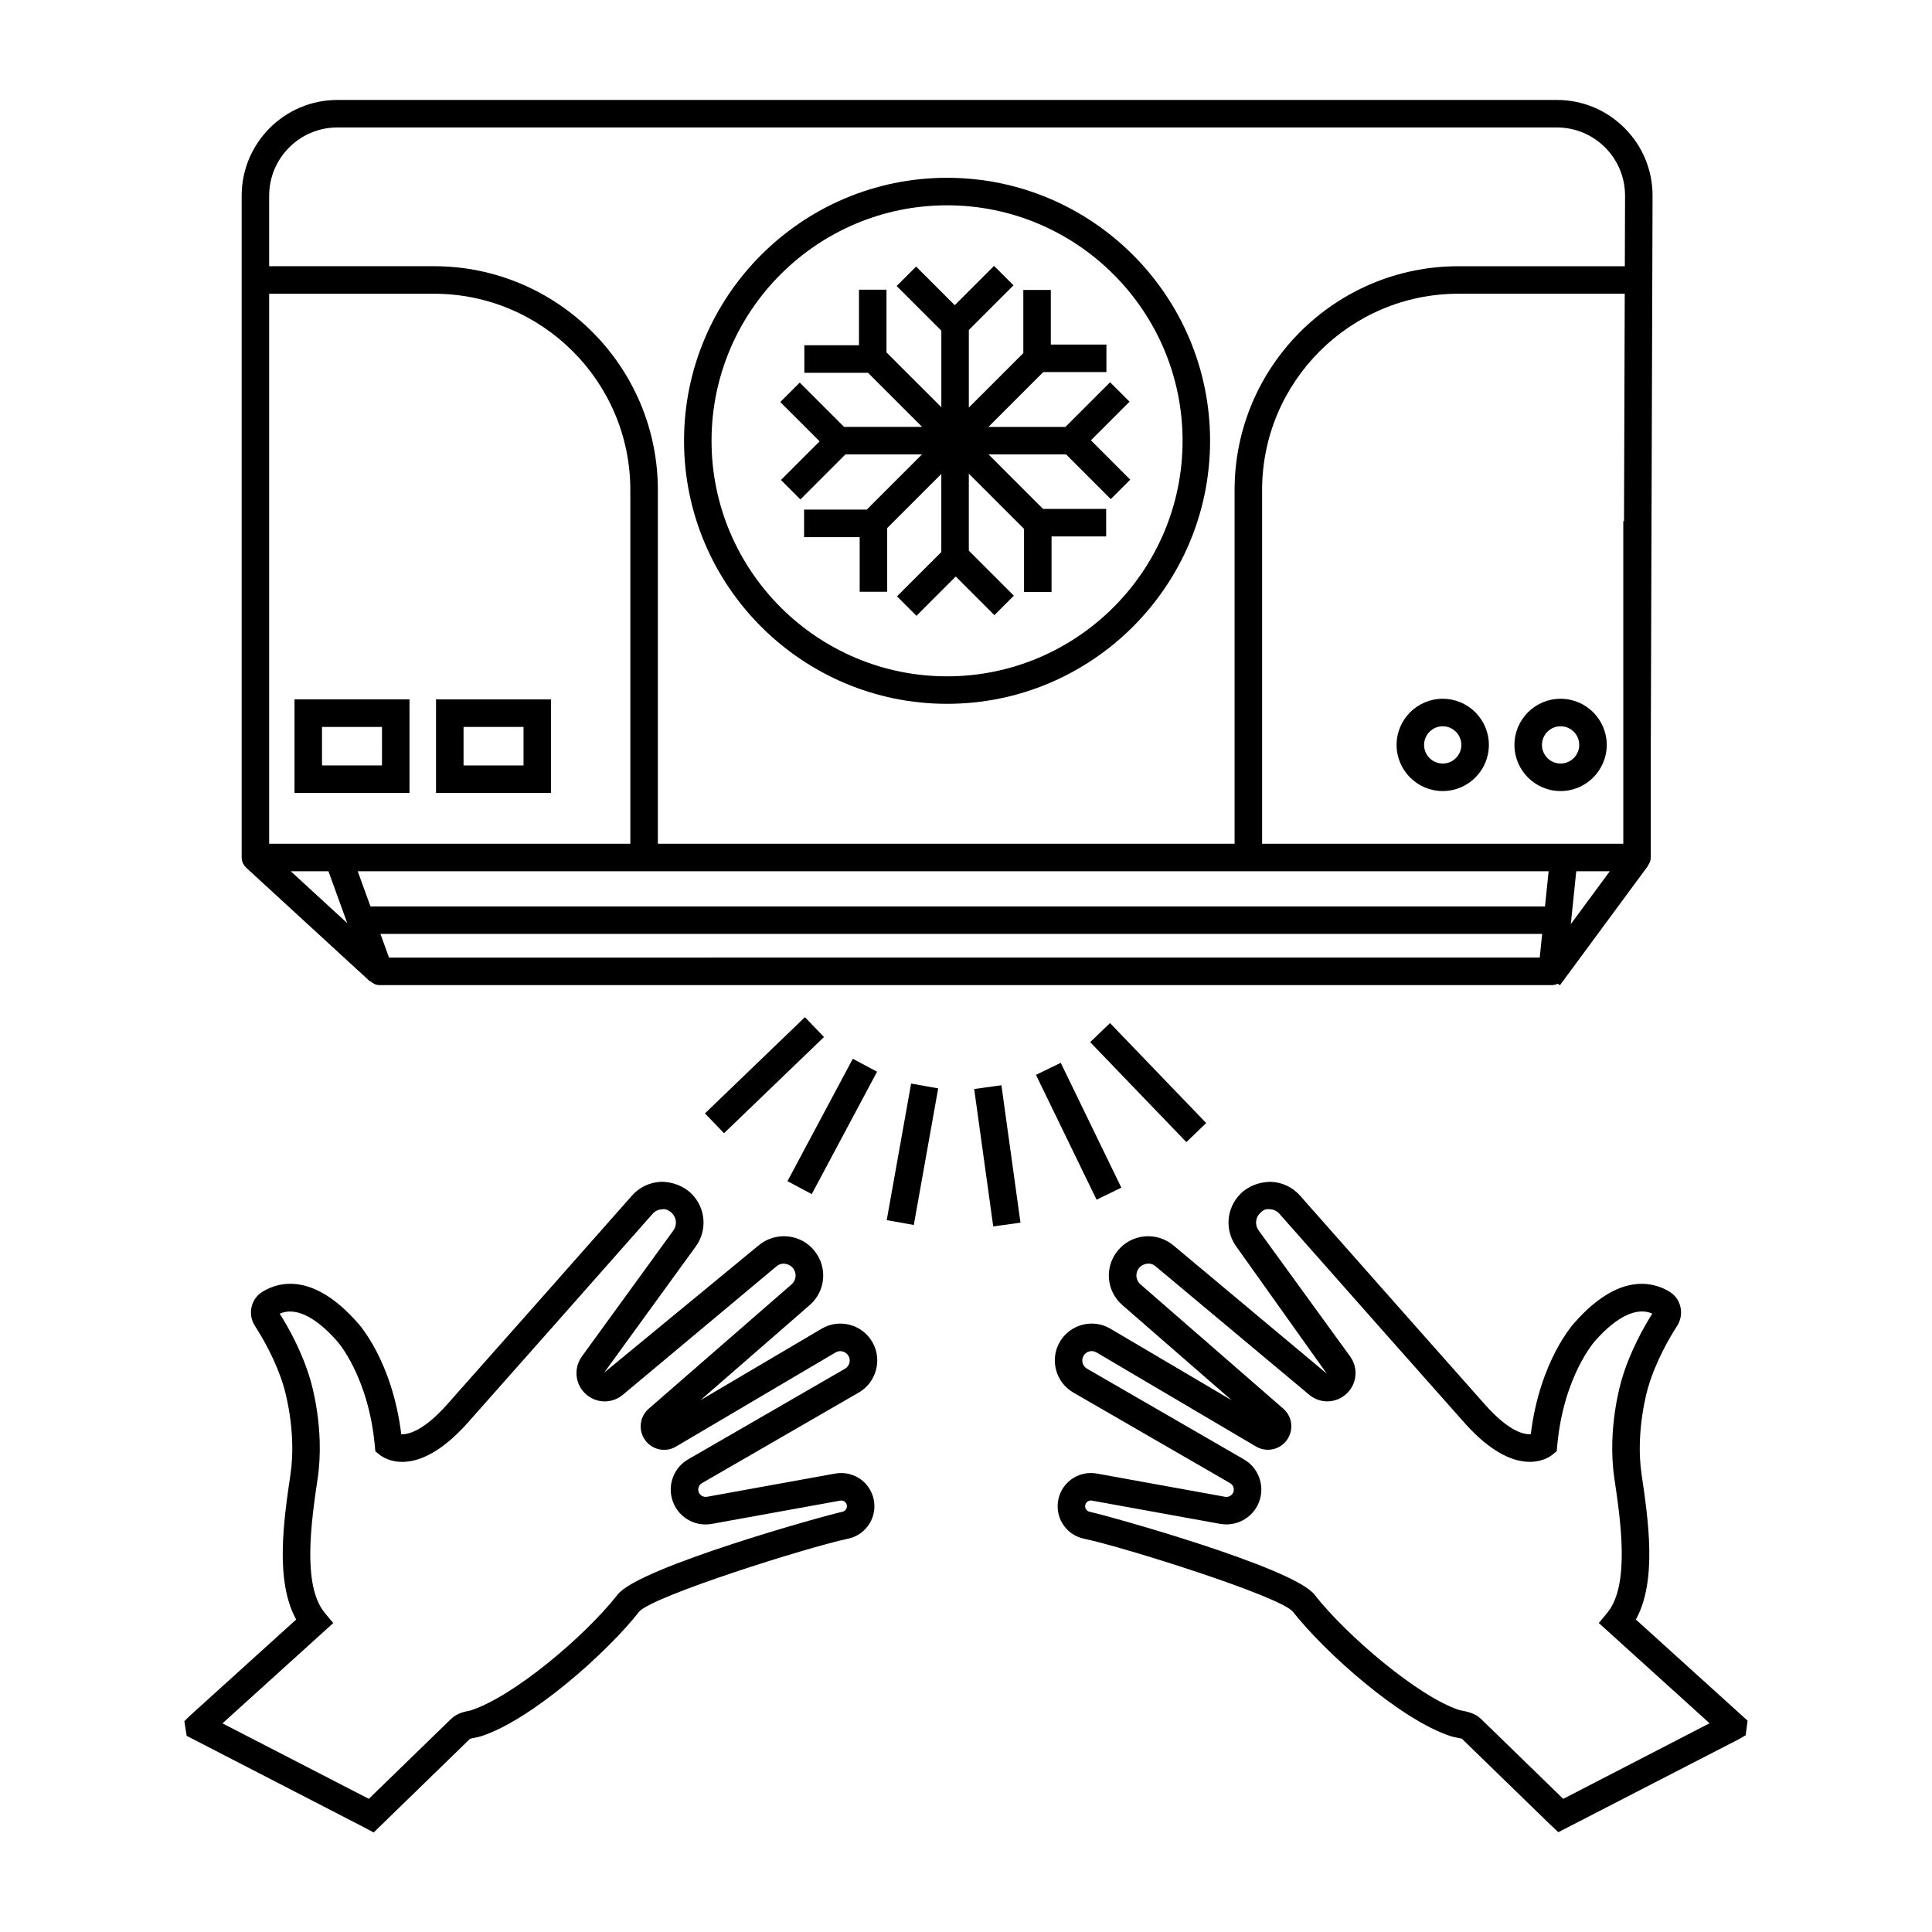
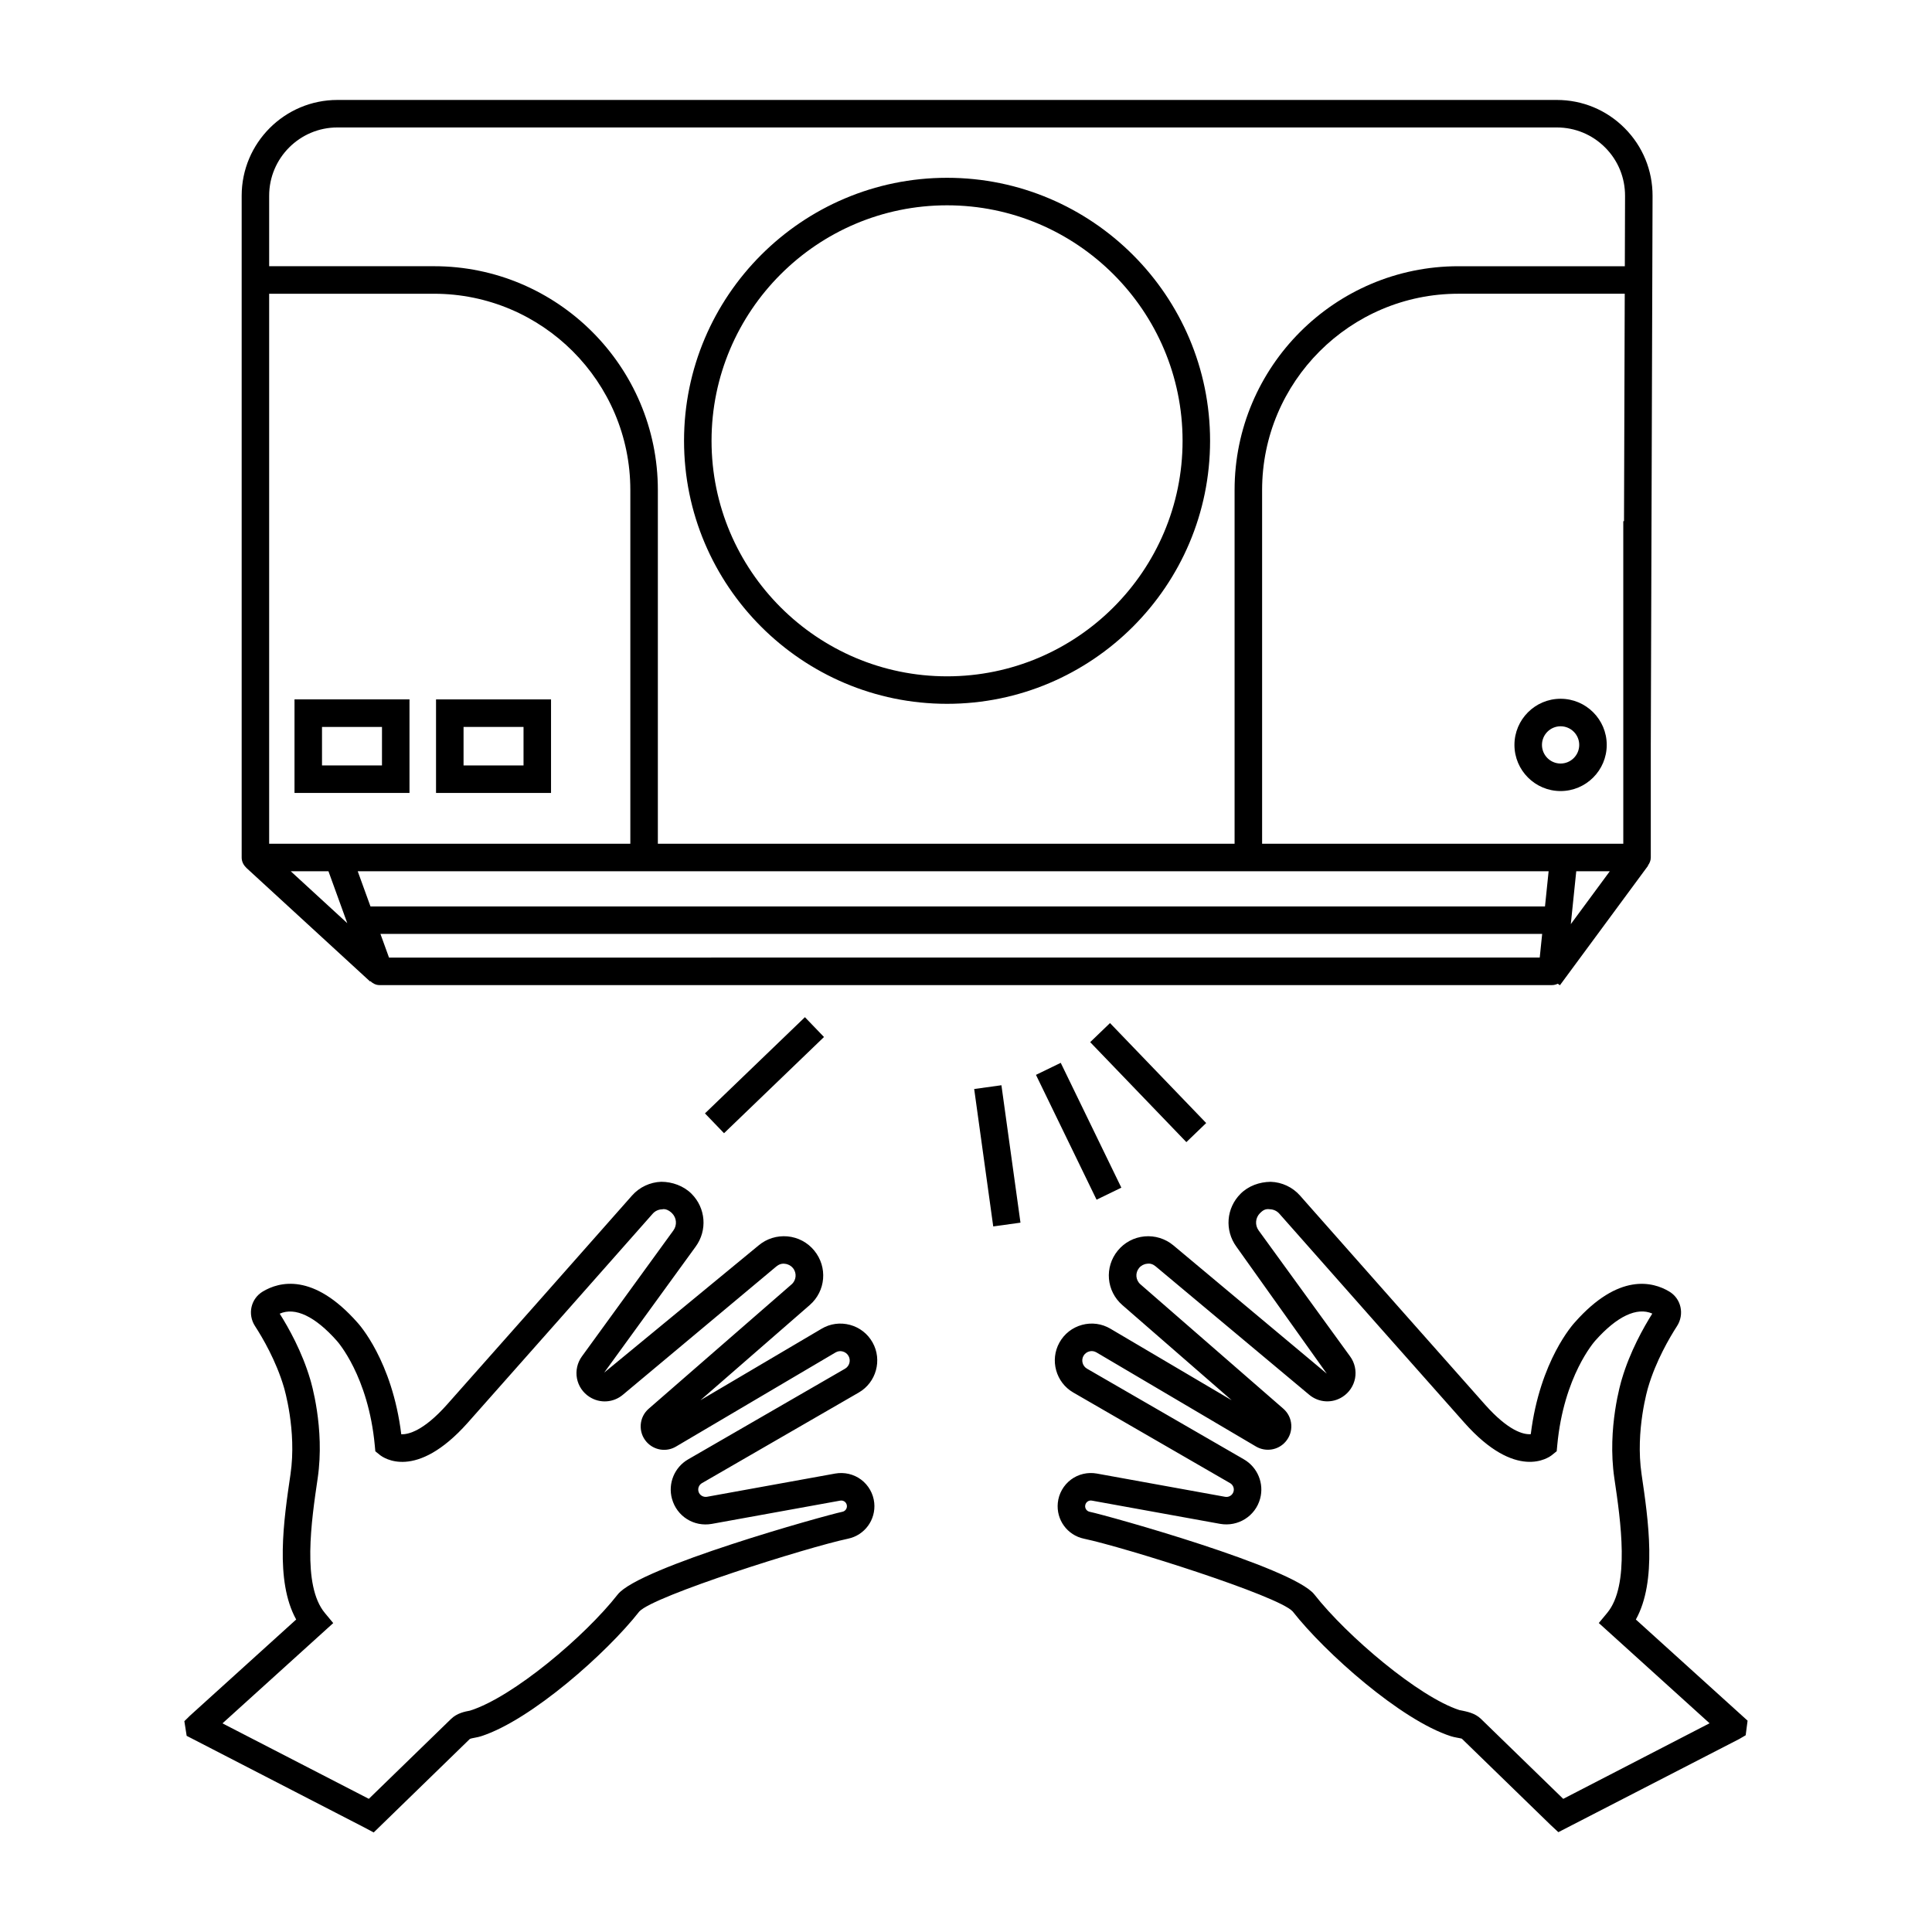
<svg xmlns="http://www.w3.org/2000/svg" fill="#000000" width="800px" height="800px" version="1.1" viewBox="144 144 512 512">
  <g>
    <path d="m209.24 373.91-0.02 0.02 32.848 30.168 0.078-0.086c0.66 0.605 1.453 1.047 2.391 1.047h310.79c0.543 0 1.043-0.148 1.508-0.363l0.555 0.41 23.375-31.695-0.051-0.039c0.445-0.605 0.762-1.316 0.762-2.129v-29.828l0.469-145.47c0.023-6.793-2.606-13.184-7.398-17.992-4.801-4.812-11.18-7.465-17.98-7.465h-323.15c-13.992 0-25.371 11.387-25.371 25.375v175.38c0 1.066 0.469 2 1.195 2.668zm345.16 0.98-0.961 9.32h-311.26l-3.379-9.32zm7.324 0h8.891l-10.336 14.016zm-330.68 0 4.988 13.762-14.984-13.762zm13.777 16.609h307.87l-0.648 6.266-304.95 0.004zm329.37-23.902h-95.719v-93.742c0-28.68 23.332-52.012 52.012-52.012h44.09l-0.195 60.27h-0.191zm-340.78-189.82h323.16c4.84 0 9.398 1.891 12.816 5.32 3.418 3.43 5.281 7.981 5.269 12.824l-0.059 18.633h-44.113c-32.703 0-59.305 26.605-59.305 59.305v93.742l-152.84-0.004v-93.742c0-32.699-26.605-59.305-59.305-59.305l-43.703 0.004v-18.691c0-9.973 8.113-18.086 18.082-18.086zm-18.082 104.34v-60.27h43.703c28.68 0 52.012 23.332 52.012 52.012v93.742h-95.715z" />
    <path d="m394.98 330.52c38.43 0 69.703-31.27 69.703-69.703 0-38.43-31.273-69.699-69.703-69.699-38.434 0-69.703 31.27-69.703 69.699 0 38.434 31.27 69.703 69.703 69.703zm0-132.11c34.414 0 62.414 27.996 62.414 62.41 0 34.414-27.996 62.414-62.414 62.414-34.414 0-62.414-27.996-62.414-62.414 0-34.414 27.996-62.41 62.414-62.41z" />
    <path d="m577.52 573.19c5.68-10.23 3.297-26.387 1.516-38.492-1.715-11.621 1.703-22.934 1.75-23.09 2.051-6.965 5.676-13.137 7.648-16.191 0.969-1.496 1.297-3.348 0.898-5.078-0.398-1.723-1.453-3.168-2.969-4.074-4.344-2.606-13.387-4.977-24.992 8.141-0.391 0.422-9.285 10.125-11.699 29.664-1.922 0.148-5.902-0.832-12.133-7.84-8.887-9.977-35.004-39.531-47.398-53.551l-1.617-1.836c-1.973-2.231-4.801-3.559-7.777-3.652-2.953 0.035-5.883 1.062-7.988 3.168-3.797 3.797-4.258 9.691-1.105 14.02l23.961 33.656-40.656-34c-2.148-1.793-4.906-2.629-7.648-2.379-2.789 0.266-5.305 1.594-7.086 3.766-3.59 4.379-3.055 10.73 1.219 14.445l28.965 25.211-32.133-18.953c-2.293-1.359-4.969-1.711-7.527-1.02-2.562 0.699-4.691 2.356-5.988 4.684-2.586 4.637-0.945 10.574 3.652 13.23l41.582 24.031c0.77 0.449 1.145 1.352 0.91 2.207-0.27 0.988-1.246 1.594-2.242 1.41l-34.008-6.164c-2.391-0.426-4.898 0.145-6.852 1.617-1.957 1.473-3.227 3.711-3.473 6.144-0.461 4.492 2.512 8.578 6.922 9.504 10.766 2.269 51.48 15.102 55.316 19.273 8.566 10.938 28.672 28.816 41.953 33.082 0.434 0.145 0.977 0.254 1.574 0.371 0.441 0.086 1.184 0.219 1.297 0.266l23.562 22.898 2.027 1.887 47.953-24.699 1.688-0.984 0.504-3.867zm-19.246 47.527-21.801-21.191c-1.594-1.543-3.652-1.938-5.703-2.336-10.703-3.438-29.789-19.574-38.457-30.645-5.652-7.207-54.734-20.891-59.555-21.91-0.746-0.156-1.254-0.855-1.176-1.629 0.062-0.57 0.398-0.906 0.598-1.055 0.164-0.121 0.469-0.301 0.891-0.301 0.094 0 0.184 0.008 0.285 0.027l34.012 6.164c4.699 0.82 9.293-2 10.574-6.664 1.105-4.043-0.664-8.336-4.301-10.438l-41.582-24.031c-1.168-0.676-1.59-2.191-0.934-3.375 0.336-0.59 0.875-1.012 1.531-1.188 0.633-0.191 1.324-0.086 1.914 0.254l42.281 24.941c2.57 1.504 5.859 0.996 7.812-1.246 1.105-1.246 1.645-2.848 1.539-4.508s-0.855-3.176-2.113-4.273l-37.859-32.953c-1.281-1.117-1.438-3.019-0.363-4.328 0.527-0.648 1.281-1.047 2.121-1.125 0.883-0.156 1.652 0.172 2.293 0.711l40.656 33.992c2.519 2.121 6.09 2.356 8.855 0.562 1.73-1.105 2.934-2.898 3.316-4.914 0.375-2.023-0.098-4.129-1.309-5.789l-24.25-33.395c-1.023-1.418-0.875-3.34 0.363-4.578 0.691-0.691 1.402-1.227 2.613-1.031 0.977 0.027 1.879 0.449 2.527 1.188l1.625 1.836c12.395 14.027 38.527 43.598 47.422 53.57 13.699 15.402 22.312 9.262 23.238 8.5l1.203-0.969 0.145-1.539c1.703-18.441 9.938-27.605 10.074-27.762 5.731-6.457 11.051-8.973 15.117-7.176-2.25 3.574-5.918 10.055-8.066 17.359-0.164 0.527-3.953 12.965-1.992 26.273 1.672 11.285 4.188 28.352-1.887 35.68l-2.231 2.691 29.355 26.566z" />
    <path d="m371.61 513.02c4.598-2.664 6.234-8.602 3.644-13.23-1.297-2.328-3.422-3.988-5.988-4.684-2.57-0.684-5.242-0.34-7.527 1.02l-32.125 18.953 28.957-25.211c4.273-3.711 4.809-10.059 1.215-14.453-1.777-2.164-4.289-3.496-7.078-3.762-2.789-0.242-5.5 0.582-7.648 2.379l-40.953 33.734 24.25-33.395c3.152-4.328 2.688-10.227-1.102-14.02-2.109-2.109-5.144-3.16-7.996-3.168-2.973 0.094-5.801 1.426-7.769 3.652-11.574 13.102-39.723 44.957-49.02 55.387-6.305 7.078-10.301 7.926-12.129 7.883-2.406-19.566-11.305-29.285-11.633-29.629-11.719-13.254-20.75-10.812-25.094-8.191-1.504 0.906-2.547 2.352-2.949 4.059-0.395 1.711-0.07 3.555 0.898 5.047 1.98 3.047 5.606 9.199 7.68 16.254 0.031 0.113 3.453 11.43 1.742 23.047-1.785 12.105-4.172 28.258 1.508 38.492l-28.168 25.504-1.469 1.438 0.613 3.887 47.164 24.324 2.402 1.281 25.469-24.77c0.23-0.137 0.969-0.27 1.414-0.355 0.594-0.113 1.137-0.227 1.562-0.371 13.285-4.266 33.398-22.145 41.934-33.051 3.863-4.199 44.574-17.031 55.336-19.305 4.41-0.926 7.391-5.012 6.934-9.504-0.25-2.434-1.516-4.672-3.473-6.144-1.957-1.469-4.453-2.035-6.856-1.617l-34.012 6.164c-1 0.148-1.969-0.422-2.234-1.41-0.234-0.855 0.141-1.758 0.91-2.207zm-49.531 28.16c1.273 4.656 5.801 7.519 10.574 6.664l34.016-6.164c0.551-0.105 0.973 0.129 1.172 0.27 0.195 0.148 0.539 0.484 0.594 1.055 0.078 0.77-0.426 1.473-1.184 1.629-4.812 1.02-53.898 14.711-59.543 21.91-8.668 11.07-27.754 27.207-39.148 30.789-1.363 0.254-3.422 0.648-5.023 2.199l-21.793 21.176-38.785-20 29.352-26.574-2.231-2.691c-6.078-7.328-3.555-24.387-1.891-35.68 1.961-13.309-1.828-25.746-1.977-26.215-2.164-7.375-5.82-13.836-8.086-17.41 4.078-1.816 9.398 0.703 15.176 7.234 0.082 0.094 8.312 9.258 10.023 27.699l0.145 1.539 1.199 0.969c0.934 0.742 9.523 6.891 23.246-8.492 9.297-10.445 37.461-42.316 49.035-55.418 0.648-0.742 1.547-1.16 2.531-1.188 0.883-0.227 1.91 0.336 2.609 1.031 1.238 1.238 1.391 3.16 0.359 4.578l-24.254 33.395c-1.207 1.664-1.676 3.781-1.297 5.797 0.379 2.016 1.59 3.801 3.305 4.898 2.781 1.801 6.348 1.559 8.859-0.547l40.664-34c0.645-0.543 1.453-0.848 2.289-0.711 0.836 0.078 1.59 0.477 2.117 1.117 1.078 1.316 0.918 3.219-0.359 4.336l-37.855 32.953c-1.258 1.09-2.008 2.606-2.117 4.266s0.434 3.269 1.531 4.516c1.965 2.234 5.25 2.777 7.816 1.246l42.281-24.941c0.582-0.34 1.262-0.449 1.914-0.254 0.656 0.18 1.199 0.598 1.531 1.195 0.66 1.176 0.238 2.691-0.93 3.367l-41.59 24.031c-3.617 2.09-5.383 6.383-4.277 10.426z" />
    <path d="m330.82 439.06 26.492-25.496 5.055 5.254-26.492 25.496z" />
-     <path d="m352.69 457.02 17.312-32.438 6.43 3.434-17.312 32.438z" />
-     <path d="m378.99 467.35 6.465-36.195 7.176 1.281-6.465 36.195z" />
    <path d="m402.17 432.6 7.219-1 5.047 36.418-7.219 1z" />
    <path d="m418.54 428.85 6.566-3.188 16.062 33.082-6.566 3.188z" />
    <path d="m432.91 420.18 5.254-5.055 25.488 26.492-5.254 5.055z" />
    <path d="m557.57 329.18c-6.742 0-12.227 5.484-12.227 12.227s5.484 12.23 12.227 12.23c6.742 0 12.23-5.484 12.23-12.23s-5.488-12.227-12.23-12.227zm0 17.164c-2.719 0-4.934-2.215-4.934-4.938 0-2.719 2.215-4.934 4.934-4.934 2.727 0 4.941 2.215 4.941 4.934s-2.215 4.938-4.941 4.938z" />
-     <path d="m526.34 329.18c-6.742 0-12.23 5.484-12.23 12.227s5.488 12.23 12.23 12.23c6.742 0 12.227-5.484 12.227-12.23s-5.484-12.227-12.227-12.227zm0 17.164c-2.727 0-4.941-2.215-4.941-4.938 0-2.719 2.215-4.934 4.941-4.934 2.719 0 4.934 2.215 4.934 4.934s-2.215 4.938-4.934 4.938z" />
    <path d="m252.52 329.35h-30.473v24.789h30.473zm-7.293 17.5h-15.891v-10.207h15.895z" />
    <path d="m290.03 329.35h-30.477v24.789h30.477zm-7.289 17.5h-15.895v-10.207h15.895z" />
-     <path d="m350.96 271.2 5.156 5.156 11.926-11.93h20.289l-14.629 14.625h-16.609v7.293h14.73v14.48h7.293v-16.875l14.344-14.34v20.688l-11.746 11.742 5.156 5.156 10.414-10.418 10.242 10.238 5.152-5.152-11.93-11.93v-20.418l14.629 14.629v16.742h7.293v-14.734h14.473v-7.293h-16.738l-14.434-14.434h20.555l11.836 11.84 5.156-5.156-10.418-10.422 10.238-10.234-5.152-5.152-11.844 11.836h-20.41l14.535-14.535h16.742v-7.293h-14.734v-14.477h-7.289v16.742l-14.438 14.434v-20.559l11.836-11.836-5.152-5.156-10.418 10.418-10.238-10.238-5.156 5.156 11.84 11.836v20.285l-14.535-14.527v-16.621h-7.289v14.73h-14.48v7.293h16.867l14.348 14.348h-20.684l-11.75-11.75-5.156 5.156 10.422 10.418z" />
  </g>
</svg>